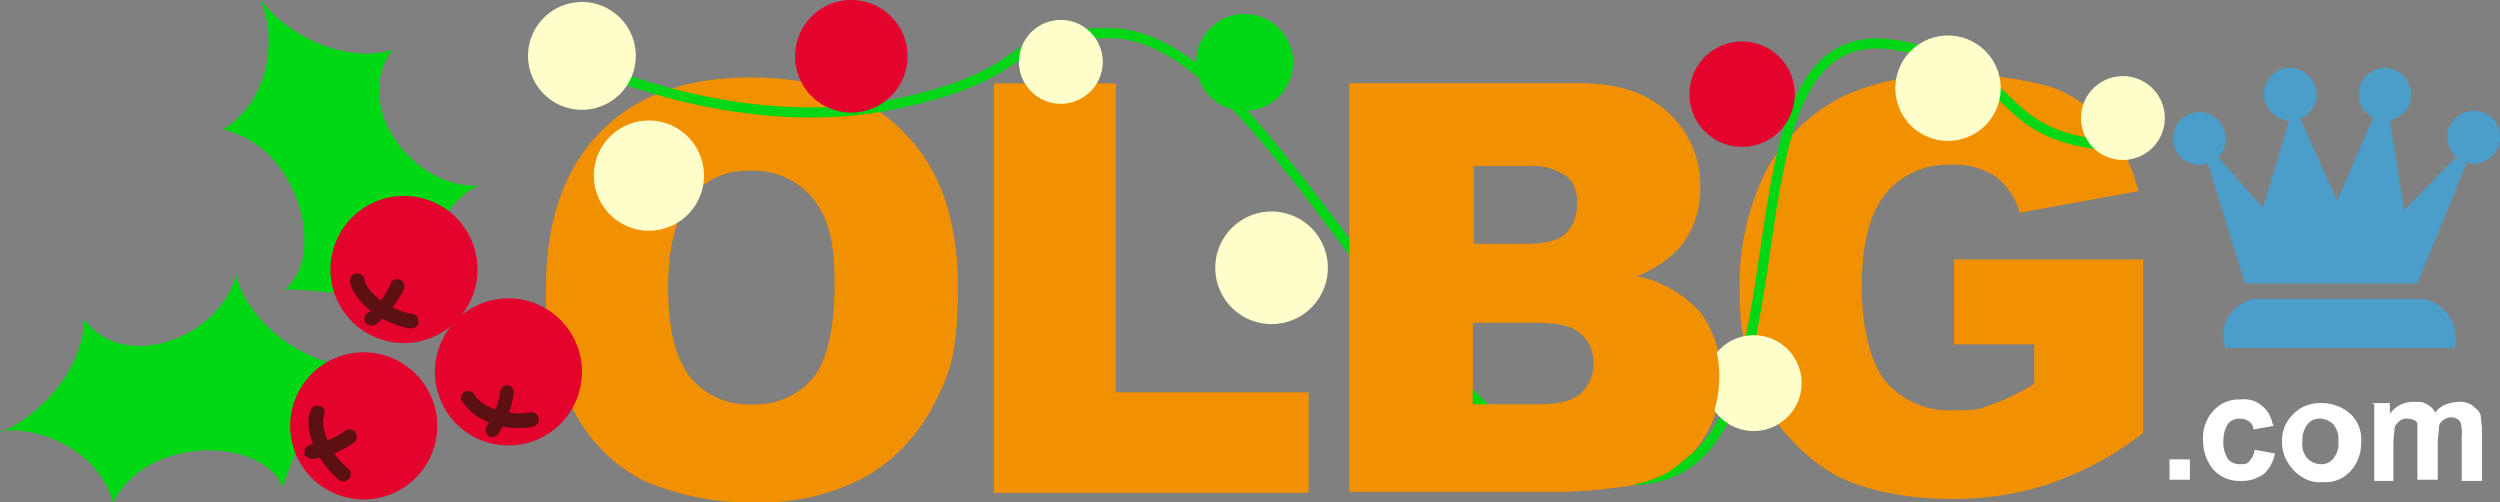
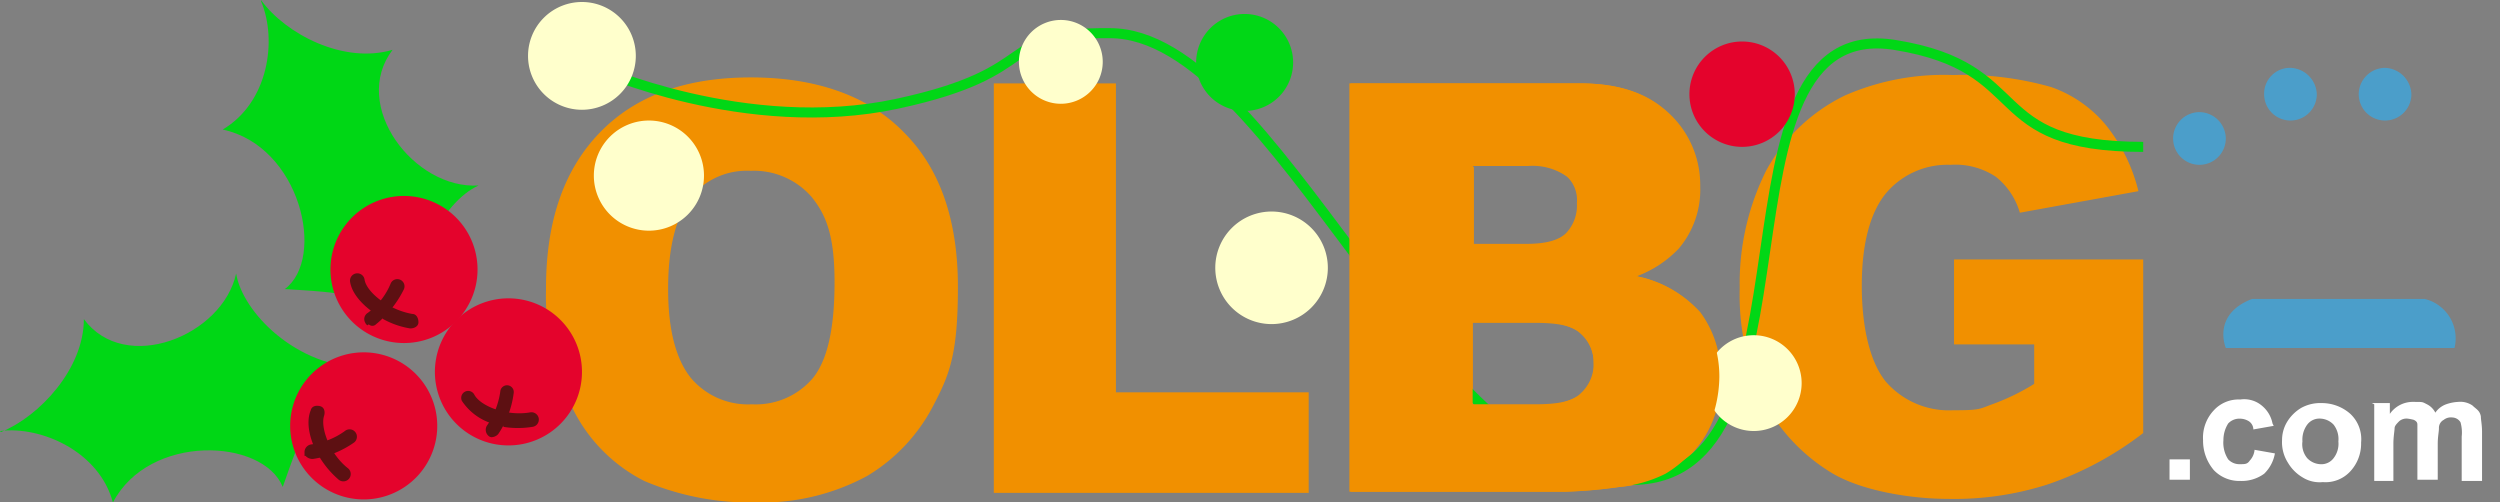
<svg xmlns="http://www.w3.org/2000/svg" width="248.769" height="50" viewBox="0 0 248.769 50">
  <rect x="0" y="0" width="248.769" height="50" fill="#808080" stroke="none" />
  <g id="Group_12516" data-name="Group 12516" transform="translate(-42.638 -491.053)">
    <path id="Path_357" data-name="Path 357" d="M201.91,13.565a2.621,2.621,0,1,1-2.622-2.622,2.645,2.645,0,0,1,2.622,2.622" transform="translate(62.212 491.269)" fill="#4b9eca" fill-rule="evenodd" />
-     <path id="Path_358" data-name="Path 358" d="M226.242,13.459a2.621,2.621,0,1,1-5.242,0,2.644,2.644,0,0,1,2.62-2.622,2.569,2.569,0,0,1,2.622,2.622" transform="translate(65.164 491.256)" fill="#4b9eca" fill-rule="evenodd" />
    <path id="Path_359" data-name="Path 359" d="M218.379,9.634a2.621,2.621,0,1,1-5.242,0,2.644,2.644,0,0,1,2.621-2.622,2.727,2.727,0,0,1,2.622,2.622" transform="translate(64.211 490.792)" fill="#4b9eca" fill-rule="evenodd" />
    <path id="Path_360" data-name="Path 360" d="M209.985,9.634a2.621,2.621,0,1,1-5.242,0,2.569,2.569,0,0,1,2.621-2.622,2.726,2.726,0,0,1,2.622,2.622" transform="translate(63.193 490.792)" fill="#4b9eca" fill-rule="evenodd" />
-     <path id="Path_361" data-name="Path 361" d="M203.443,27.917,199.749,16l.953-.715,4.528,5.123,2.62-8.7,1.073-.239,3.692,8.221,3.575-8.221,1.667.239,1.43,8.936,5.123-5.242,1.072.6L220.6,27.917H203.443Z" transform="translate(62.587 491.333)" fill="#4b9eca" fill-rule="evenodd" />
    <path id="Path_362" data-name="Path 362" d="M201.369,32.4s-1.43-3.336,2.622-4.884h17.156a4.034,4.034,0,0,1,2.978,4.884Z" transform="translate(62.754 493.28)" fill="#4b9eca" fill-rule="evenodd" />
    <path id="Path_363" data-name="Path 363" d="M52.273,28.857c0-6.672,1.786-11.8,5.361-15.488s8.578-5.481,15.011-5.481S84.321,9.676,87.9,13.37q5.36,5.36,5.361,15.369c0,6.672-.834,8.7-2.383,11.676A17.557,17.557,0,0,1,84.2,47.563a22.089,22.089,0,0,1-11.08,2.621A26.978,26.978,0,0,1,62.042,48.04a16.023,16.023,0,0,1-7.029-7.03,24.63,24.63,0,0,1-2.739-12.034Zm12.152.119c0,4.17.834,7.03,2.264,8.817a7.446,7.446,0,0,0,6.076,2.622,7.448,7.448,0,0,0,6.076-2.622c1.43-1.787,2.144-4.884,2.144-9.531s-.834-6.672-2.264-8.459a7.6,7.6,0,0,0-6.075-2.621A7.209,7.209,0,0,0,66.689,19.8c-1.43,1.906-2.264,4.884-2.264,9.055ZM96.832,8.484h12.152V39.223h19.182V49.231H96.832Zm35.5,0H155.21c3.812,0,6.672.953,8.816,2.978a9.724,9.724,0,0,1,3.1,7.268,9.052,9.052,0,0,1-2.145,6.2,11.058,11.058,0,0,1-4.17,2.74,11.662,11.662,0,0,1,6.315,3.574,10.368,10.368,0,0,1,2.025,6.434,10.728,10.728,0,0,1-5.361,9.65,12.822,12.822,0,0,1-4.647,1.311,47.049,47.049,0,0,1-5.481.477H132.334V8.484M144.487,24.45h5.361q2.859,0,3.932-1.072a3.969,3.969,0,0,0,1.072-2.979,3.261,3.261,0,0,0-1.072-2.739,5.749,5.749,0,0,0-3.932-1.073h-5.48v7.745Zm0,16.084h6.2a7.691,7.691,0,0,0,4.528-1.072,3.6,3.6,0,0,0,1.31-3.1,3.872,3.872,0,0,0-1.31-2.978c-.834-.834-2.383-1.073-4.528-1.073h-6.2Zm47.894-6.076V26h18.825V43.274a32.931,32.931,0,0,1-9.531,5.122,30.405,30.405,0,0,1-9.889,1.43c-3.812,0-8.578-.833-11.437-2.5a18.481,18.481,0,0,1-6.911-7.267,24.2,24.2,0,0,1-2.383-11.2,25.116,25.116,0,0,1,2.622-11.675,17.753,17.753,0,0,1,7.863-7.506A24.551,24.551,0,0,1,192.263,7.65a32.1,32.1,0,0,1,9.769,1.192,12.39,12.39,0,0,1,5.481,3.812,16.887,16.887,0,0,1,3.217,6.553l-11.8,2.144a7.05,7.05,0,0,0-2.383-3.574,7.3,7.3,0,0,0-4.528-1.192,7.992,7.992,0,0,0-6.433,2.859c-1.55,1.906-2.383,5-2.383,9.175s.833,7.625,2.383,9.531a8.313,8.313,0,0,0,6.672,2.859c2.74,0,2.621-.119,3.931-.6a22.022,22.022,0,0,0,4.17-2.026V34.457h-7.983Z" transform="translate(44.697 490.869)" fill="#f19000" fill-rule="evenodd" />
    <rect id="Rectangle_38" data-name="Rectangle 38" width="2.025" height="2.025" transform="translate(258.523 536.764)" fill="#fff" />
    <path id="Path_364" data-name="Path 364" d="M206.354,39.066l-2.025.358a1,1,0,0,0-.477-.834,1.727,1.727,0,0,0-.834-.239,1.534,1.534,0,0,0-1.192.477,3.09,3.09,0,0,0-.477,1.669,3.027,3.027,0,0,0,.477,1.906,1.53,1.53,0,0,0,1.192.477c.477,0,.714,0,.953-.358a1.775,1.775,0,0,0,.477-1.072l2.025.358a3.7,3.7,0,0,1-1.072,2.025,3.78,3.78,0,0,1-2.383.715,3.5,3.5,0,0,1-2.622-1.073,4.5,4.5,0,0,1-1.072-2.978,3.964,3.964,0,0,1,1.072-2.978,3.328,3.328,0,0,1,2.622-1.073,2.733,2.733,0,0,1,2.145.6,3.034,3.034,0,0,1,1.072,1.786Z" transform="translate(62.536 494.362)" fill="#fff" />
    <path id="Path_365" data-name="Path 365" d="M206.337,40.575a3.491,3.491,0,0,1,.477-1.906,4.1,4.1,0,0,1,1.43-1.43,3.913,3.913,0,0,1,2.025-.477,4.273,4.273,0,0,1,2.859,1.072,3.452,3.452,0,0,1,1.072,2.859,4.053,4.053,0,0,1-1.072,2.859,3.351,3.351,0,0,1-2.74,1.073,3.191,3.191,0,0,1-2.025-.477,4.116,4.116,0,0,1-1.43-1.43,3.811,3.811,0,0,1-.6-2.264Zm2.025,0a2.156,2.156,0,0,0,.477,1.669,1.918,1.918,0,0,0,1.311.6,1.518,1.518,0,0,0,1.311-.6,2.334,2.334,0,0,0,.477-1.669,2.334,2.334,0,0,0-.477-1.669,1.918,1.918,0,0,0-1.311-.6,1.518,1.518,0,0,0-1.311.6,2.52,2.52,0,0,0-.477,1.669" transform="translate(63.386 494.401)" fill="#fff" />
    <path id="Path_366" data-name="Path 366" d="M214.306,36.776h1.787v1.072a2.78,2.78,0,0,1,2.383-1.191c.953,0,.834,0,1.311.238a1.875,1.875,0,0,1,.833.834,2.2,2.2,0,0,1,1.073-.834,4.231,4.231,0,0,1,1.191-.238,2.153,2.153,0,0,1,1.43.357c.358.358.715.477.834,1.073,0,.358.119.834.119,1.549V44.52h-2.025V40.112a3.746,3.746,0,0,0-.119-1.43,1,1,0,0,0-.834-.477,1.133,1.133,0,0,0-.834.239.9.9,0,0,0-.477.833c0,.358-.119.834-.119,1.55V44.4h-2.025v-5.48c0-.239-.12-.358-.358-.477a5.135,5.135,0,0,0-.6-.12,1.132,1.132,0,0,0-.834.239c-.239.238-.477.477-.477.714s-.119.834-.119,1.55V44.52h-1.907V36.895Z" transform="translate(64.353 494.388)" fill="#fff" />
    <g id="Group_12412" data-name="Group 12412" transform="translate(42.638 491.063)">
      <path id="Path_367" data-name="Path 367" d="M27.014,1.1c1.649,3.917.721,10.1-3.814,12.781,7.73,1.649,10.307,12.781,6.184,15.873,4.535.309,11.235.412,13.709,4.741-1.855-6.7,1.958-13.4,5.566-15.049-6.39.412-12.781-7.937-8.555-13.5C35.259,7.391,29.487,4.4,27.014,1Z" transform="translate(-1.04 -1)" fill="#00d715" />
      <path id="Path_368" data-name="Path 368" d="M1.7,43.067c4.123-.515,9.895,2.061,11.235,7.112,3.608-6.906,14.945-6.391,16.9-1.546,1.546-4.329,3.5-10.617,8.246-11.853-6.906,0-12.266-5.566-12.884-9.38-1.34,6.184-11.029,10.1-15.152,4.535,0,4.948-4.432,9.689-8.246,11.235Z" transform="translate(-1.7 -0.189)" fill="#00d715" />
      <path id="Path_369" data-name="Path 369" d="M34.16,24.425a7.318,7.318,0,1,1,3.96,9.562,7.318,7.318,0,0,1-3.96-9.562" transform="translate(-0.72 -0.419)" fill="#e4032c" />
      <path id="Path_370" data-name="Path 370" d="M38.7,31.832c-1.649-.928-2.989-2.268-3.2-3.608a.729.729,0,1,1,1.443-.206c.206,1.237,2.371,2.989,4.741,3.4.412,0,.618.412.618.825s-.412.618-.825.618a8.286,8.286,0,0,1-2.68-.928Z" transform="translate(-0.663 -0.189)" fill="#5d1012" />
      <path id="Path_371" data-name="Path 371" d="M37.21,32.536S37,32.433,37,32.33A.718.718,0,0,1,37.21,31.3a6.887,6.887,0,0,0,2.268-2.886.718.718,0,1,1,1.34.515,10.4,10.4,0,0,1-2.783,3.5.5.5,0,0,1-.722,0Z" transform="translate(-0.62 -0.171)" fill="#5d1012" />
      <path id="Path_372" data-name="Path 372" d="M46.88,31.065a7.318,7.318,0,1,1-1.921,10.169A7.318,7.318,0,0,1,46.88,31.065" transform="translate(-0.411 -0.115)" fill="#e4032c" />
      <path id="Path_373" data-name="Path 373" d="M50.425,42.2A5.61,5.61,0,0,1,46.3,39.73a.691.691,0,1,1,1.237-.618c.618,1.134,3.2,2.165,5.566,1.752a.729.729,0,1,1,.206,1.443,9.036,9.036,0,0,1-2.886,0Z" transform="translate(-0.333 0.159)" fill="#5d1012" />
      <path id="Path_374" data-name="Path 374" d="M49.219,43.354a.509.509,0,0,1-.309-.1A.8.8,0,0,1,48.7,42.22a7.927,7.927,0,0,0,1.34-3.4.672.672,0,1,1,1.34.1,9.349,9.349,0,0,1-1.546,4.123.936.936,0,0,1-.722.309Z" transform="translate(-0.259 0.143)" fill="#5d1012" />
      <path id="Path_375" data-name="Path 375" d="M36.127,35.062a7.318,7.318,0,1,1-6.357,8.166,7.318,7.318,0,0,1,6.357-8.166" transform="translate(-0.84 0.045)" fill="#e4032c" />
      <path id="Path_376" data-name="Path 376" d="M32.634,45.355c-1.031-1.649-1.443-3.5-.928-4.741.1-.412.515-.515.928-.412s.515.515.412.928c-.412,1.134.515,3.814,2.371,5.257a.732.732,0,0,1-.928,1.134,9.374,9.374,0,0,1-1.855-2.165" transform="translate(-0.786 0.203)" fill="#5d1012" />
      <path id="Path_377" data-name="Path 377" d="M31.1,45.078v-.309a.784.784,0,0,1,.618-.825,7.319,7.319,0,0,0,3.4-1.34.732.732,0,0,1,.928,1.134,9.533,9.533,0,0,1-4.123,1.649.936.936,0,0,1-.722-.309Z" transform="translate(-0.798 0.274)" fill="#5d1012" />
    </g>
    <path id="Path_378" data-name="Path 378" d="M56.629,7.321S71.641,14.112,86.652,10.9s9.651-7.149,21.207-7.03c16.561,0,31.416,44.1,51.671,44.457S166.484,1.833,186.023,5.05c13.939,2.264,8.452,10.135,24.655,10.135" transform="translate(45.225 490.484)" fill="none" stroke="#01d716" stroke-miterlimit="10" stroke-width="1" />
    <path id="Path_379" data-name="Path 379" d="M62,11.688a5.48,5.48,0,1,1-5.481,5.481A5.481,5.481,0,0,1,62,11.688" transform="translate(45.211 491.359)" fill="#ffc" />
-     <path id="Path_380" data-name="Path 380" d="M79.973,0a5.6,5.6,0,1,1-5.6,5.6,5.6,5.6,0,0,1,5.6-5.6" transform="translate(47.377 491.053)" fill="#e4032c" />
    <path id="Path_381" data-name="Path 381" d="M158.985,4.675a5.242,5.242,0,1,1-5.242,5.242,5.242,5.242,0,0,1,5.242-5.242" transform="translate(57.005 490.508)" fill="#e4032c" />
    <path id="Path_382" data-name="Path 382" d="M150.433,41.332a4.766,4.766,0,1,1-4.766,4.766,4.766,4.766,0,0,1,4.766-4.766" transform="translate(66.716 483.078)" fill="#ffc" />
-     <path id="Path_383" data-name="Path 383" d="M177.26,4.144a5.242,5.242,0,1,1-5.242,5.242,5.242,5.242,0,0,1,5.242-5.242" transform="translate(59.222 490.444)" fill="#ffc" />
    <path id="Path_384" data-name="Path 384" d="M56.04,1.169A5.362,5.362,0,1,1,50.679,6.53,5.361,5.361,0,0,1,56.04,1.169" transform="translate(44.503 490.083)" fill="#ffc" />
-     <path id="Path_385" data-name="Path 385" d="M194.782,5.631a4.17,4.17,0,1,1-4.171,4.17,4.17,4.17,0,0,1,4.171-4.17" transform="translate(59.102 493)" fill="#ffc" />
    <path id="Path_386" data-name="Path 386" d="M115.961,2.231a4.825,4.825,0,1,1-4.825,4.825,4.825,4.825,0,0,1,4.825-4.825" transform="translate(50.527 490.212)" fill="#01d716" />
    <path id="Path_387" data-name="Path 387" d="M98.412,2.763a4.17,4.17,0,1,1-4.17,4.17,4.17,4.17,0,0,1,4.17-4.17" transform="translate(49.787 490.276)" fill="#ffc" />
    <path id="Path_388" data-name="Path 388" d="M158.357,31.15a10.97,10.97,0,0,0-6.314-3.575,11.048,11.048,0,0,0,4.169-2.739,9.334,9.334,0,0,0,2.145-6.2,10.521,10.521,0,0,0-3.1-7.268c-2.025-2.025-5-2.978-8.816-2.978H123.568V49.021h21.325a47.314,47.314,0,0,0,5.481-.477,12.815,12.815,0,0,0,4.647-1.311,11.3,11.3,0,0,0,3.931-3.931,12.687,12.687,0,0,0,1.43-5.72,11.141,11.141,0,0,0-2.025-6.433M135.839,16.614h5.481a5.958,5.958,0,0,1,3.931,1.073,3.079,3.079,0,0,1,1.073,2.739,4.153,4.153,0,0,1-1.073,2.979,5.752,5.752,0,0,1-3.931,1.072h-5.361V16.734Zm10.723,22.637c-.834.834-2.383,1.072-4.528,1.072h-6.2V32.1h6.2a7.442,7.442,0,0,1,4.528,1.072,3.873,3.873,0,0,1,1.311,2.978,3.949,3.949,0,0,1-1.311,3.1" transform="translate(53.345 490.96)" fill="#f19000" />
    <path id="Path_389" data-name="Path 389" d="M117.267,19.763a5.6,5.6,0,1,1-5.6,5.6,5.6,5.6,0,0,1,5.6-5.6" transform="translate(51.901 492.339)" fill="#ffc" />
  </g>
</svg>